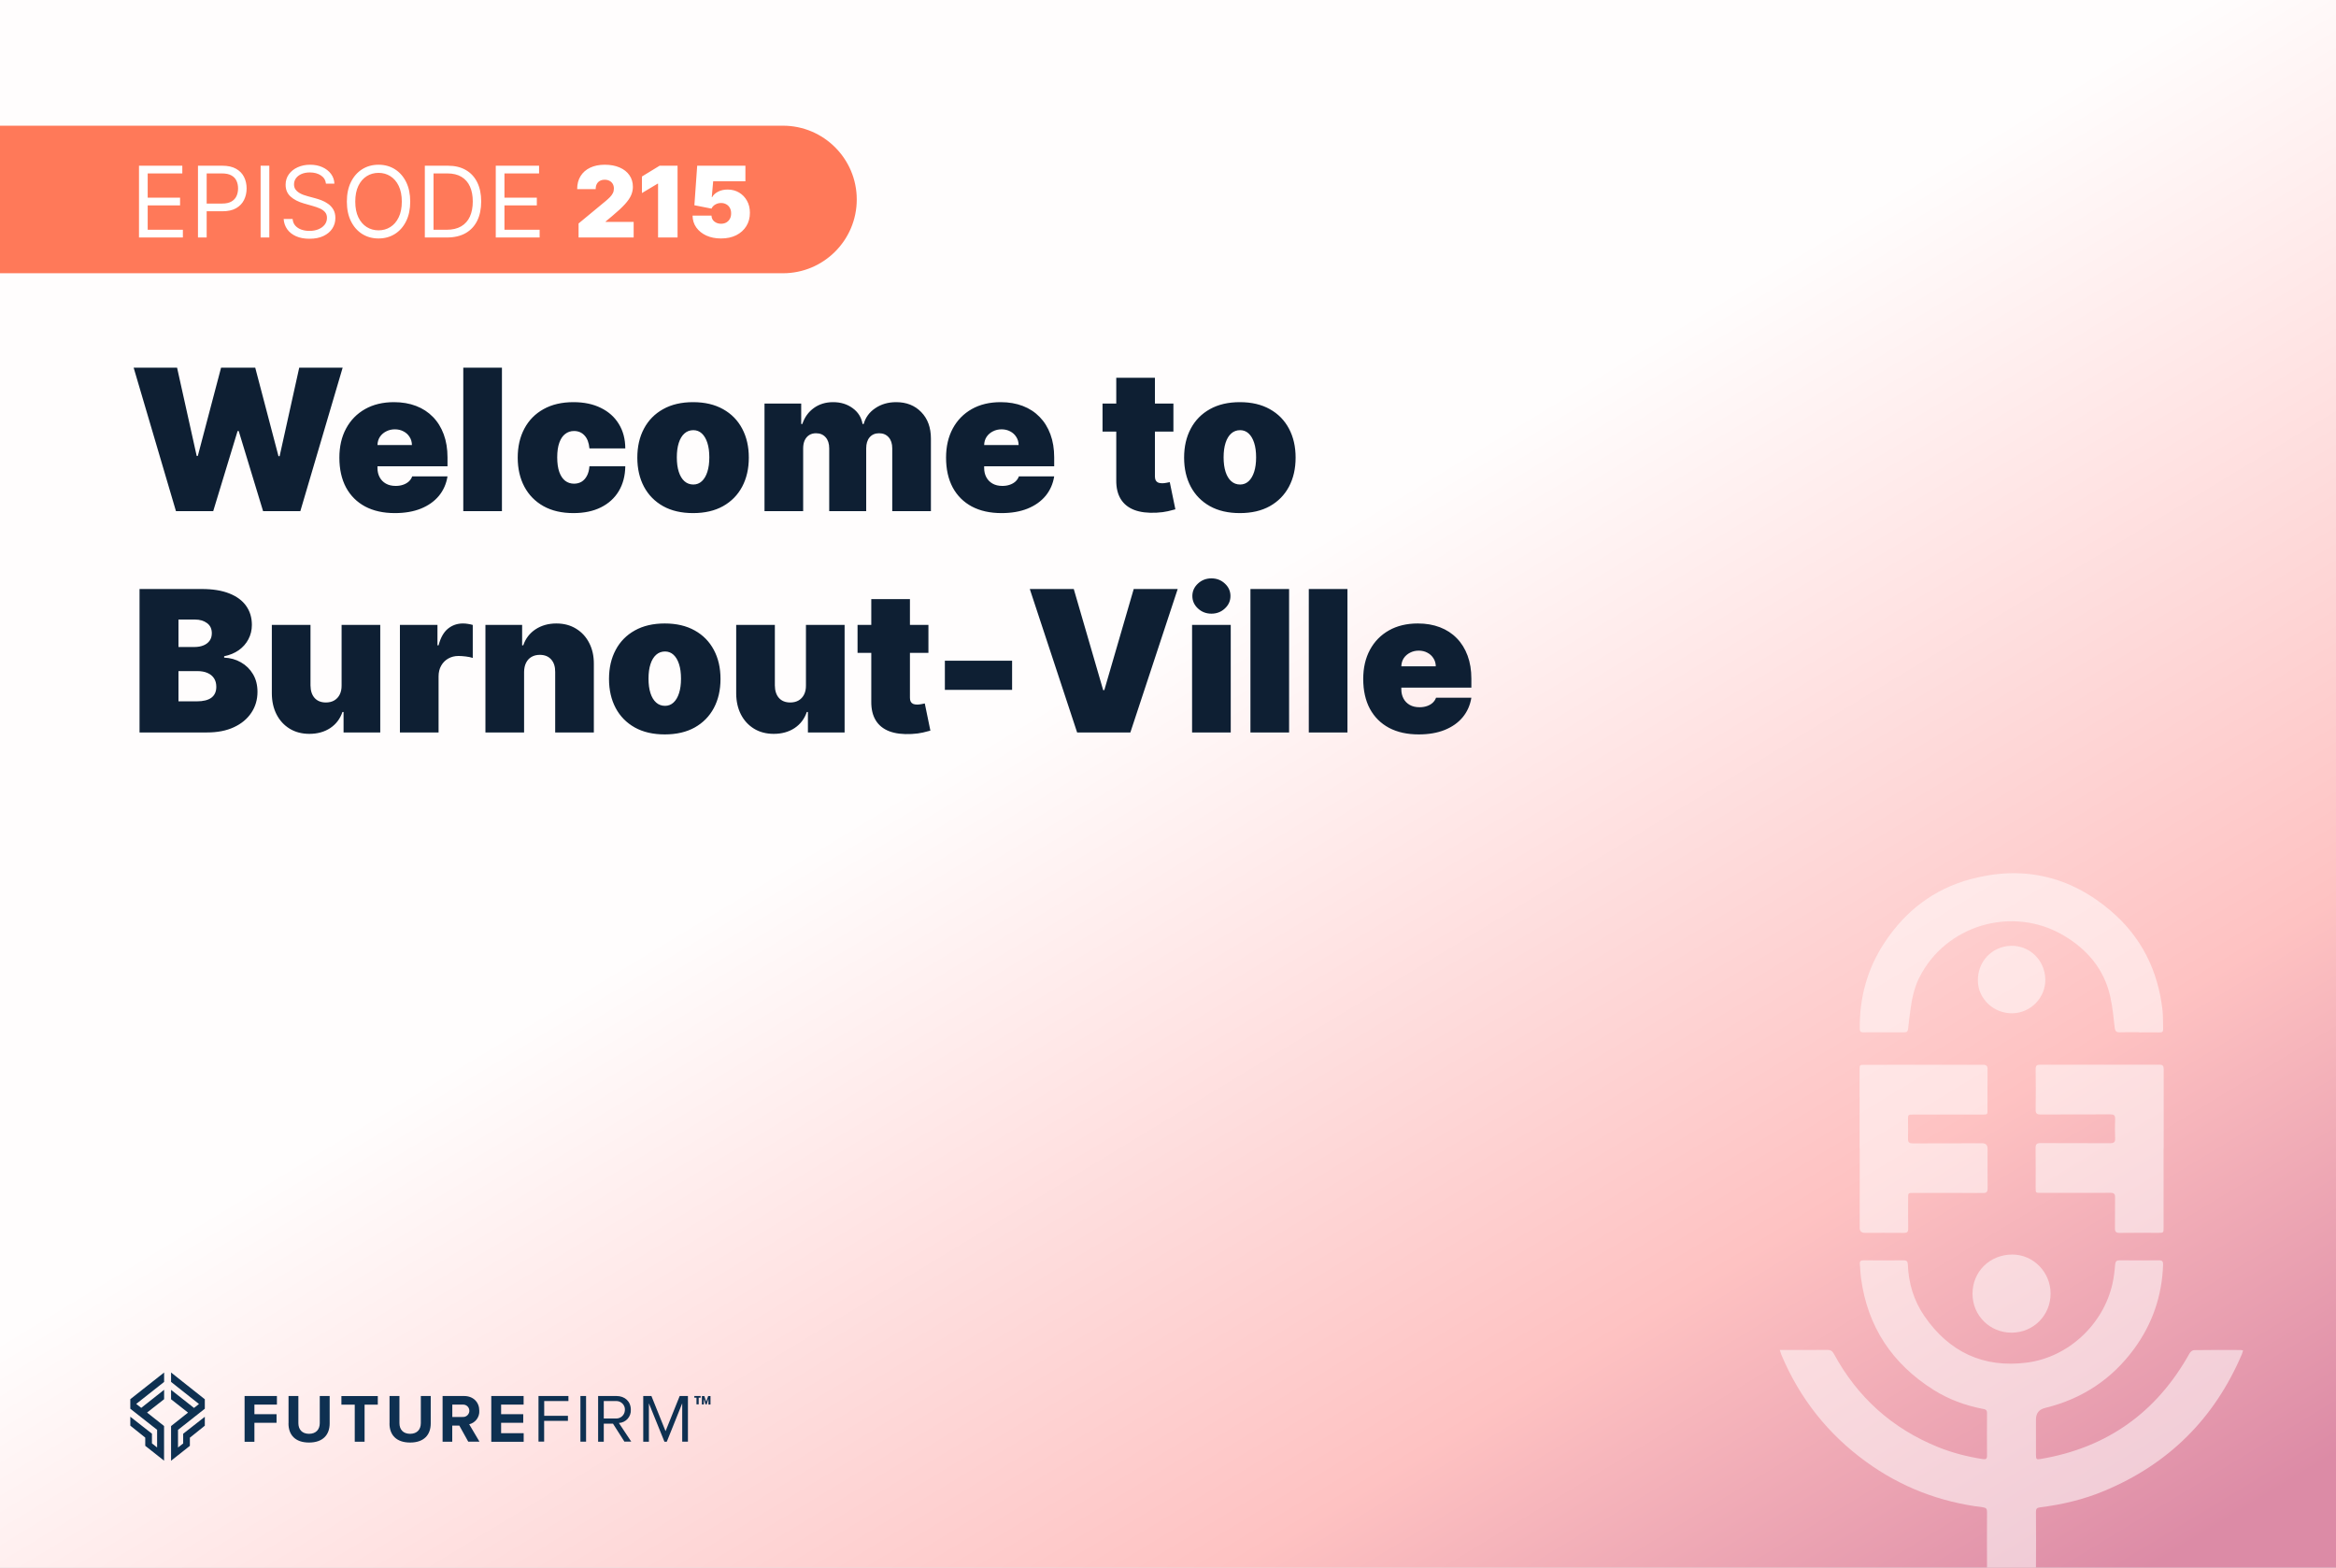
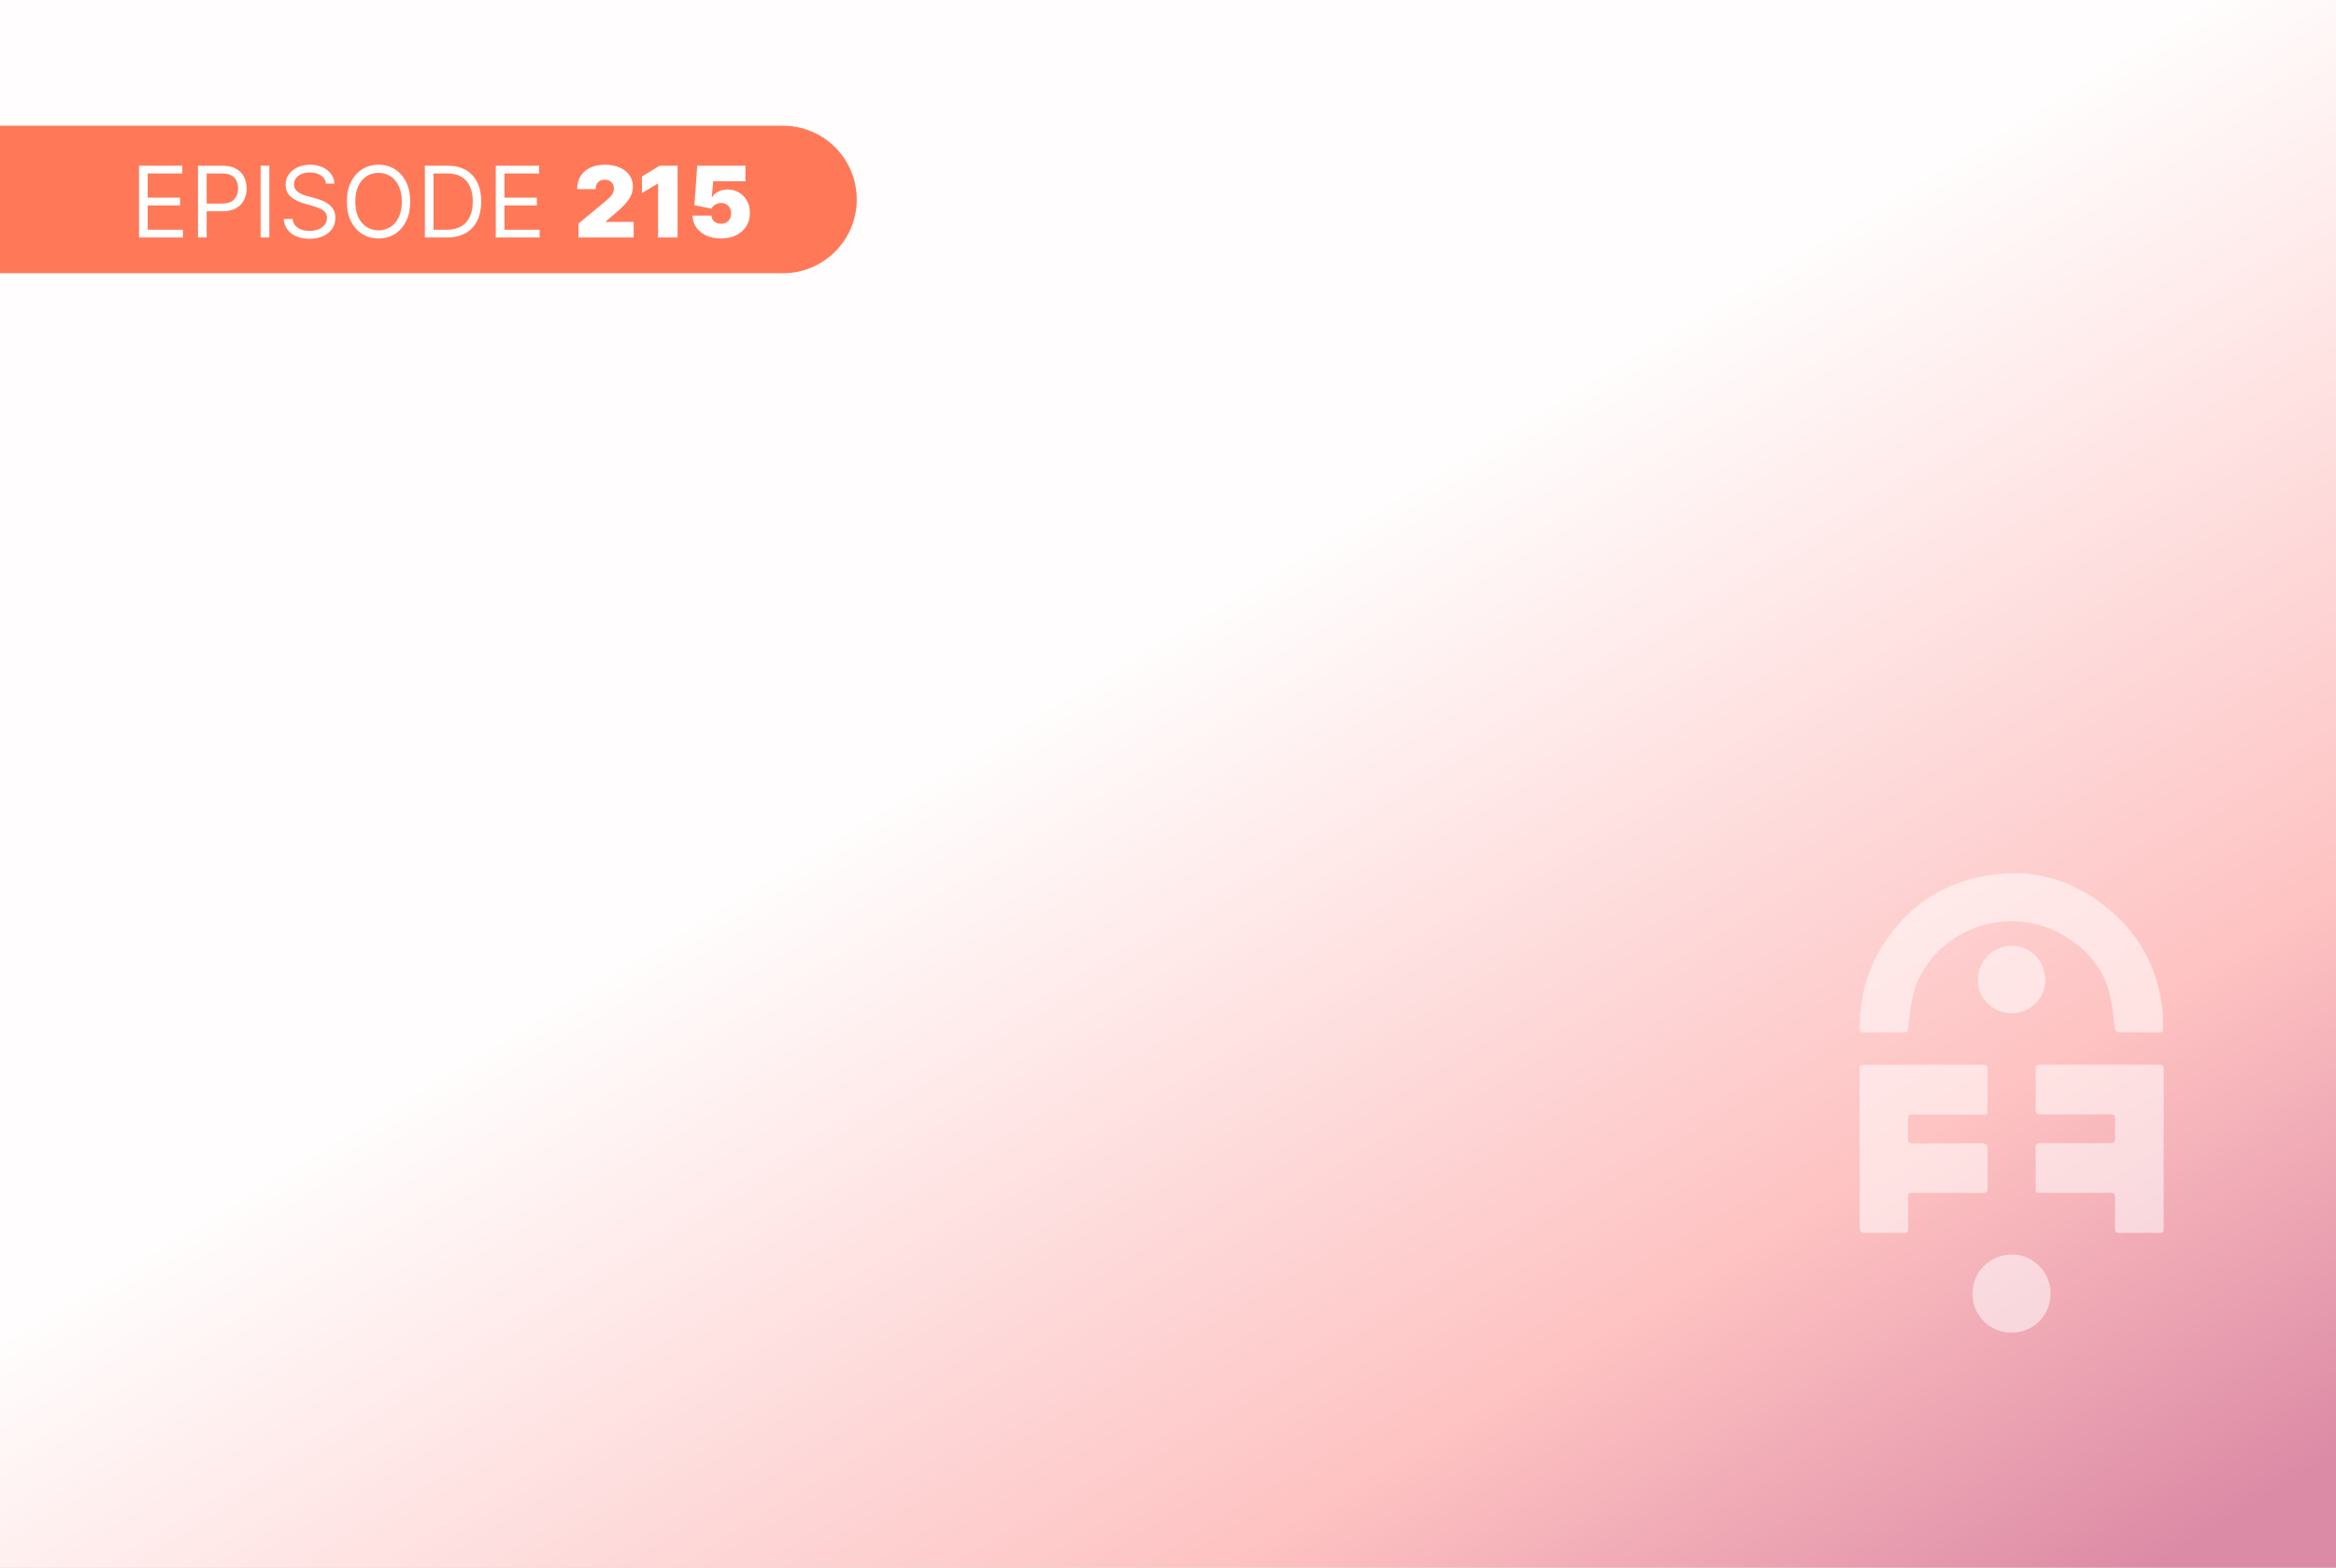
<svg xmlns="http://www.w3.org/2000/svg" width="380" height="255" viewBox="0 0 380 255" fill="none">
  <rect x="0" y="0" width="380" height="255" fill="#808080" stroke="none" />
  <g clip-path="url(#clip0_55_59)">
    <rect width="380" height="255" fill="white" />
    <rect x="-1.318" y="-0.273" width="382.505" height="255.74" fill="url(#paint0_linear_55_59)" />
    <path d="M-0.631 20.447H127.369C133.989 20.447 139.369 25.827 139.369 32.447C139.369 39.067 133.989 44.447 127.369 44.447H-0.631V20.447Z" fill="#FF7959" />
-     <path d="M39.787 234.518V227.078H45.047V228.478H41.387V230.038H44.987V231.438H41.387V234.528H39.787V234.508V234.518ZM46.937 231.538V227.078H48.537V231.488C48.537 232.528 49.147 233.228 50.277 233.228C51.407 233.228 52.017 232.518 52.017 231.488V227.078H53.627V231.538C53.627 233.378 52.537 234.648 50.267 234.648C47.997 234.648 46.927 233.378 46.927 231.538M57.707 234.518V228.488H55.537V227.088H61.457V228.488H59.307V234.518H57.707ZM63.367 231.538V227.078H64.977V231.488C64.977 232.528 65.587 233.228 66.717 233.228C67.847 233.228 68.457 232.518 68.457 231.488V227.078H70.067V231.538C70.067 233.378 68.987 234.648 66.717 234.648C64.447 234.648 63.357 233.388 63.357 231.538M76.177 234.518L74.717 231.888H73.567V234.518H71.997V227.078H75.467C77.017 227.078 77.967 228.098 77.967 229.478C78.027 230.518 77.327 231.438 76.327 231.678L77.997 234.508H76.187L76.177 234.518ZM76.347 229.468C76.347 228.918 75.887 228.468 75.337 228.478C75.307 228.478 75.277 228.478 75.247 228.478H73.577V230.488H75.247C75.797 230.538 76.287 230.128 76.347 229.578C76.347 229.538 76.347 229.508 76.347 229.468ZM79.917 234.518V227.078H85.177V228.478H81.517V230.038H85.117V231.438H81.517V233.128H85.187V234.528H79.927V234.508L79.917 234.518ZM87.597 234.518V227.078H92.467V227.898H88.527V230.298H92.387V231.118H88.517V234.498H87.597V234.518ZM94.417 227.078H95.337V234.508H94.417V227.078ZM101.587 234.518L99.717 231.578H98.217V234.518H97.297V227.078H100.277C101.637 227.078 102.617 227.948 102.617 229.318C102.677 230.448 101.807 231.408 100.677 231.468L102.687 234.498H101.607V234.518H101.587ZM101.657 229.318C101.677 228.548 101.067 227.918 100.297 227.898C100.247 227.898 100.207 227.898 100.157 227.898H98.217V230.738H100.157C100.927 230.788 101.597 230.208 101.647 229.428C101.647 229.388 101.647 229.338 101.647 229.298L101.657 229.318ZM110.977 234.518V228.268L108.467 234.518H108.087L105.557 228.268V234.518H104.637V227.078H105.967L108.267 232.798L110.567 227.078H111.907V234.508H110.977V234.518Z" fill="#0E3051" />
-     <path d="M23.927 229.768L26.697 227.598V226.068L22.977 229.008L22.157 228.368L26.697 224.788V223.258L21.197 227.598V229.148L25.557 232.578V235.448L24.717 234.788V233.208L21.197 230.448V231.898L23.627 233.848V235.178L26.687 237.598V231.958L23.917 229.768H23.927ZM27.827 223.258V224.788L32.367 228.378L31.557 229.018L27.827 226.078V227.608L30.587 229.778L27.827 231.968V237.608L30.887 235.188V233.858L33.317 231.908V230.458L29.797 233.218V234.798L28.957 235.458V232.588L33.317 229.148V227.608L27.827 223.258Z" fill="#0E3051" />
-     <path d="M115.237 227.558L114.957 228.448H114.777L114.497 227.558V228.458H114.177V227.088H114.577L114.877 228.018L115.197 227.088H115.577V228.468H115.247V227.568L115.237 227.558ZM113.987 227.348H113.657V228.438H113.297V227.348H112.947V227.078H113.977V227.348H113.987Z" fill="#0E3051" />
    <g style="mix-blend-mode:overlay" opacity="0.53">
-       <path d="M364.882 219.666C364.812 219.906 364.762 220.116 364.672 220.316C360.212 230.756 352.752 238.166 342.272 242.526C338.922 243.926 335.412 244.746 331.822 245.196C331.332 245.256 331.192 245.446 331.192 245.906C331.212 248.986 331.212 252.076 331.192 255.166H323.232C323.212 252.096 323.222 249.026 323.232 245.956C323.242 245.426 323.072 245.246 322.542 245.176C315.592 244.336 309.252 241.906 303.572 237.786C297.352 233.276 292.752 227.456 289.772 220.356C289.692 220.156 289.632 219.936 289.512 219.586H290.622C292.822 219.586 295.022 219.606 297.222 219.576C297.772 219.566 298.062 219.746 298.332 220.236C302.162 227.306 307.812 232.366 315.262 235.386C317.622 236.336 320.062 236.956 322.572 237.346C323.032 237.416 323.232 237.296 323.232 236.816C323.222 234.486 323.212 232.166 323.232 229.846C323.242 229.216 322.802 229.226 322.412 229.146C319.622 228.596 316.982 227.616 314.572 226.106C307.822 221.856 303.782 215.826 302.732 207.876C302.632 207.136 302.622 206.386 302.542 205.646C302.482 205.136 302.712 205.006 303.182 205.006C305.342 205.026 307.492 205.026 309.652 205.006C310.152 205.006 310.332 205.166 310.352 205.676C310.462 208.716 311.312 211.546 313.022 214.046C317.042 219.916 322.632 222.556 329.712 221.646C336.452 220.776 342.142 215.446 343.632 208.836C343.862 207.806 343.992 206.746 344.072 205.696C344.122 205.156 344.312 204.996 344.832 205.006C346.952 205.026 349.062 205.026 351.182 205.006C351.742 204.996 351.892 205.196 351.872 205.726C351.702 210.786 350.132 215.366 347.132 219.446C343.502 224.376 338.682 227.546 332.732 229.006C332.712 229.016 332.692 229.016 332.672 229.026C331.685 229.26 331.192 229.89 331.192 230.916V236.636C331.202 237.386 331.252 237.436 331.982 237.316C342.812 235.486 350.842 229.716 356.182 220.136C356.312 219.896 356.662 219.616 356.902 219.616C359.432 219.576 361.962 219.586 364.492 219.596C364.592 219.596 364.692 219.626 364.872 219.666H364.882Z" fill="white" />
      <path d="M347.971 167.906C346.931 167.906 345.901 167.876 344.861 167.916C344.291 167.936 344.071 167.746 344.001 167.166C343.811 165.476 343.651 163.776 343.281 162.126C342.291 157.666 339.551 154.446 335.711 152.176C327.361 147.236 316.451 150.476 312.181 159.086C311.381 160.706 311.021 162.446 310.781 164.226C310.641 165.256 310.501 166.276 310.401 167.316C310.361 167.746 310.211 167.936 309.751 167.926C307.531 167.906 305.311 167.916 303.091 167.926C302.651 167.926 302.531 167.756 302.531 167.336C302.471 162.236 303.771 157.536 306.591 153.276C309.971 148.166 314.591 144.626 320.491 143.026C329.001 140.716 336.741 142.466 343.441 148.226C348.361 152.446 351.061 157.906 351.781 164.346C351.891 165.356 351.841 166.376 351.881 167.396C351.901 167.806 351.721 167.946 351.321 167.936C350.201 167.916 349.081 167.936 347.961 167.936L347.971 167.906Z" fill="white" />
      <path d="M351.951 186.866C351.951 191.136 351.951 195.406 351.951 199.686C351.951 200.536 351.951 200.536 351.091 200.536C349.001 200.536 346.901 200.516 344.811 200.546C344.191 200.556 344.031 200.336 344.041 199.756C344.071 198.096 344.031 196.436 344.061 194.776C344.071 194.206 343.881 194.026 343.311 194.026C339.541 194.046 335.761 194.036 331.991 194.036C331.141 194.036 331.141 194.036 331.141 193.166C331.141 191.026 331.161 188.896 331.131 186.756C331.131 186.136 331.301 185.936 331.941 185.936C335.711 185.966 339.491 185.936 343.261 185.956C343.881 185.956 344.101 185.776 344.071 185.146C344.021 184.116 344.031 183.076 344.071 182.036C344.101 181.416 343.861 181.266 343.281 181.266C339.511 181.286 335.731 181.266 331.961 181.286C331.341 181.286 331.131 181.126 331.141 180.486C331.181 178.286 331.171 176.086 331.141 173.896C331.141 173.346 331.321 173.186 331.861 173.186C338.331 173.196 344.801 173.196 351.271 173.186C351.841 173.186 351.971 173.396 351.971 173.916C351.961 178.226 351.971 182.546 351.971 186.856L351.951 186.866Z" fill="white" />
      <path d="M302.502 186.846C302.502 182.576 302.502 178.306 302.502 174.026C302.502 173.206 302.502 173.206 303.332 173.206C309.742 173.206 316.142 173.206 322.552 173.196C323.162 173.196 323.332 173.396 323.322 173.986C323.292 176.146 323.312 178.296 323.312 180.456C323.312 181.296 323.312 181.296 322.492 181.296C318.742 181.296 314.992 181.296 311.232 181.296C310.382 181.296 310.382 181.296 310.382 182.166C310.382 183.186 310.412 184.196 310.382 185.216C310.362 185.826 310.592 185.986 311.182 185.986C314.932 185.966 318.692 185.966 322.442 185.966C323.029 185.966 323.322 186.266 323.322 186.866C323.322 189.006 323.302 191.136 323.332 193.276C323.332 193.876 323.162 194.066 322.562 194.056C318.792 194.036 315.012 194.046 311.242 194.046C310.402 194.046 310.402 194.046 310.402 194.866C310.402 196.526 310.382 198.186 310.412 199.846C310.422 200.406 310.232 200.556 309.692 200.546C307.582 200.516 305.462 200.546 303.352 200.536C302.799 200.536 302.522 200.266 302.522 199.726C302.522 195.436 302.522 191.146 302.522 186.846H302.502Z" fill="white" />
      <path d="M333.571 210.416C333.571 213.966 330.781 216.766 327.231 216.776C323.671 216.776 320.871 213.986 320.871 210.436C320.871 206.846 323.681 204.076 327.341 204.066C330.761 204.066 333.571 206.926 333.571 210.416Z" fill="white" />
      <path d="M332.712 159.296C332.782 162.246 330.372 164.756 327.402 164.826C324.362 164.896 321.802 162.526 321.742 159.576C321.672 156.426 324.022 153.926 327.122 153.846C330.172 153.776 332.642 156.176 332.712 159.286V159.296Z" fill="white" />
    </g>
    <path d="M22.611 38.63V26.956H29.657V28.21H24.025V32.154H29.292V33.409H24.025V37.376H29.748V38.63H22.611ZM32.205 38.63V26.956H36.15C37.066 26.956 37.815 27.121 38.396 27.451C38.981 27.778 39.415 28.221 39.696 28.78C39.977 29.338 40.118 29.962 40.118 30.649C40.118 31.337 39.977 31.962 39.696 32.525C39.418 33.087 38.989 33.536 38.407 33.87C37.826 34.201 37.081 34.366 36.173 34.366H33.345V33.112H36.127C36.754 33.112 37.258 33.004 37.638 32.787C38.018 32.571 38.293 32.278 38.465 31.909C38.639 31.537 38.727 31.117 38.727 30.649C38.727 30.182 38.639 29.764 38.465 29.395C38.293 29.027 38.016 28.738 37.632 28.529C37.248 28.316 36.739 28.21 36.104 28.21H33.619V38.63H32.205ZM43.809 26.956V38.63H42.395V26.956H43.809ZM53.028 29.874C52.96 29.297 52.682 28.848 52.196 28.529C51.709 28.21 51.113 28.05 50.406 28.05C49.889 28.05 49.437 28.134 49.049 28.301C48.665 28.468 48.365 28.698 48.148 28.991C47.936 29.283 47.829 29.616 47.829 29.988C47.829 30.3 47.903 30.568 48.051 30.792C48.203 31.012 48.397 31.197 48.633 31.345C48.869 31.489 49.116 31.609 49.374 31.704C49.633 31.795 49.87 31.869 50.087 31.926L51.272 32.246C51.576 32.325 51.915 32.436 52.287 32.576C52.663 32.717 53.022 32.909 53.364 33.152C53.71 33.392 53.995 33.699 54.22 34.076C54.444 34.452 54.556 34.914 54.556 35.461C54.556 36.092 54.391 36.662 54.06 37.171C53.733 37.68 53.254 38.085 52.623 38.385C51.996 38.685 51.234 38.836 50.337 38.836C49.501 38.836 48.777 38.701 48.166 38.431C47.557 38.161 47.079 37.785 46.729 37.302C46.383 36.819 46.187 36.259 46.142 35.62H47.601C47.639 36.061 47.787 36.426 48.046 36.715C48.308 37 48.639 37.213 49.038 37.353C49.441 37.49 49.874 37.559 50.337 37.559C50.877 37.559 51.362 37.471 51.791 37.296C52.221 37.118 52.561 36.871 52.812 36.555C53.062 36.236 53.188 35.864 53.188 35.438C53.188 35.05 53.079 34.735 52.863 34.492C52.646 34.248 52.361 34.051 52.008 33.899C51.654 33.747 51.272 33.614 50.862 33.5L49.425 33.089C48.513 32.827 47.791 32.453 47.259 31.966C46.727 31.48 46.461 30.843 46.461 30.057C46.461 29.403 46.638 28.833 46.991 28.346C47.348 27.856 47.827 27.476 48.428 27.206C49.032 26.933 49.707 26.796 50.451 26.796C51.204 26.796 51.873 26.931 52.458 27.201C53.043 27.467 53.507 27.831 53.849 28.295C54.195 28.759 54.377 29.285 54.396 29.874H53.028ZM66.731 32.793C66.731 34.024 66.509 35.088 66.064 35.985C65.619 36.882 65.009 37.574 64.234 38.06C63.459 38.547 62.573 38.79 61.578 38.79C60.582 38.79 59.696 38.547 58.921 38.06C58.146 37.574 57.536 36.882 57.091 35.985C56.647 35.088 56.424 34.024 56.424 32.793C56.424 31.562 56.647 30.497 57.091 29.601C57.536 28.704 58.146 28.012 58.921 27.526C59.696 27.039 60.582 26.796 61.578 26.796C62.573 26.796 63.459 27.039 64.234 27.526C65.009 28.012 65.619 28.704 66.064 29.601C66.509 30.497 66.731 31.562 66.731 32.793ZM65.363 32.793C65.363 31.782 65.194 30.929 64.856 30.233C64.521 29.538 64.067 29.012 63.493 28.654C62.923 28.297 62.285 28.118 61.578 28.118C60.871 28.118 60.23 28.297 59.657 28.654C59.087 29.012 58.632 29.538 58.294 30.233C57.96 30.929 57.792 31.782 57.792 32.793C57.792 33.804 57.96 34.657 58.294 35.352C58.632 36.048 59.087 36.574 59.657 36.932C60.23 37.289 60.871 37.467 61.578 37.467C62.285 37.467 62.923 37.289 63.493 36.932C64.067 36.574 64.521 36.048 64.856 35.352C65.194 34.657 65.363 33.804 65.363 32.793ZM72.711 38.63H69.108V26.956H72.871C74.003 26.956 74.972 27.189 75.778 27.657C76.584 28.12 77.201 28.787 77.631 29.658C78.06 30.524 78.275 31.562 78.275 32.77C78.275 33.986 78.058 35.033 77.625 35.911C77.192 36.785 76.561 37.458 75.732 37.929C74.904 38.397 73.897 38.63 72.711 38.63ZM70.522 37.376H72.62C73.585 37.376 74.385 37.19 75.02 36.818C75.654 36.445 76.127 35.915 76.439 35.227C76.751 34.539 76.907 33.72 76.907 32.77C76.907 31.828 76.753 31.016 76.445 30.336C76.137 29.652 75.677 29.127 75.065 28.763C74.453 28.394 73.692 28.21 72.779 28.21H70.522V37.376ZM80.646 38.63V26.956H87.692V28.21H82.06V32.154H87.327V33.409H82.06V37.376H87.783V38.63H80.646ZM94.117 38.63V36.35L98.472 32.747C98.761 32.508 99.008 32.284 99.213 32.075C99.422 31.862 99.582 31.643 99.692 31.419C99.806 31.195 99.863 30.946 99.863 30.672C99.863 30.372 99.798 30.116 99.669 29.903C99.544 29.69 99.369 29.526 99.145 29.413C98.921 29.295 98.662 29.236 98.37 29.236C98.077 29.236 97.818 29.295 97.594 29.413C97.374 29.53 97.203 29.703 97.081 29.931C96.96 30.159 96.899 30.437 96.899 30.764H93.889C93.889 29.943 94.073 29.236 94.442 28.643C94.81 28.05 95.331 27.594 96.004 27.275C96.676 26.956 97.465 26.796 98.37 26.796C99.304 26.796 100.114 26.946 100.798 27.246C101.486 27.543 102.016 27.961 102.388 28.5C102.765 29.04 102.953 29.673 102.953 30.399C102.953 30.847 102.86 31.294 102.673 31.738C102.487 32.179 102.153 32.667 101.67 33.203C101.187 33.739 100.501 34.378 99.612 35.119L98.518 36.031V36.099H103.078V38.63H94.117ZM110.218 26.956V38.63H107.049V29.874H106.98L104.426 31.402V28.711L107.299 26.956H110.218ZM117.29 38.79C116.393 38.79 115.597 38.632 114.901 38.317C114.21 37.998 113.664 37.559 113.265 37C112.87 36.441 112.669 35.799 112.661 35.073H115.739C115.751 35.476 115.906 35.797 116.207 36.037C116.511 36.276 116.872 36.396 117.29 36.396C117.613 36.396 117.898 36.327 118.145 36.191C118.392 36.05 118.586 35.852 118.726 35.598C118.867 35.343 118.935 35.047 118.932 34.708C118.935 34.366 118.867 34.07 118.726 33.819C118.586 33.564 118.392 33.369 118.145 33.232C117.898 33.091 117.613 33.021 117.29 33.021C116.955 33.021 116.646 33.103 116.361 33.266C116.079 33.426 115.872 33.648 115.739 33.933L112.957 33.386L113.413 26.956H121.257V29.487H116.013L115.785 32.063H115.853C116.036 31.71 116.351 31.417 116.8 31.185C117.248 30.95 117.769 30.832 118.362 30.832C119.057 30.832 119.677 30.993 120.22 31.317C120.767 31.64 121.199 32.086 121.514 32.656C121.833 33.222 121.991 33.876 121.987 34.617C121.991 35.43 121.797 36.153 121.406 36.783C121.018 37.41 120.473 37.903 119.77 38.26C119.067 38.613 118.24 38.79 117.29 38.79Z" fill="white" />
-     <path d="M28.623 83.143L21.742 59.81H28.806L31.996 74.165H32.178L35.961 59.81H41.52L45.303 74.211H45.485L48.675 59.81H55.739L48.857 83.143H42.796L38.831 70.109H38.649L34.684 83.143H28.623ZM64.229 83.462C62.361 83.462 60.75 83.105 59.398 82.391C58.054 81.669 57.017 80.636 56.288 79.292C55.567 77.94 55.206 76.322 55.206 74.439C55.206 72.631 55.57 71.051 56.3 69.699C57.029 68.347 58.058 67.295 59.387 66.543C60.716 65.792 62.285 65.416 64.092 65.416C65.414 65.416 66.61 65.621 67.681 66.031C68.752 66.441 69.667 67.037 70.427 67.82C71.186 68.594 71.771 69.536 72.181 70.645C72.591 71.754 72.796 73.003 72.796 74.393V75.851H57.165V72.388H67.009C67.001 71.887 66.872 71.446 66.621 71.066C66.379 70.679 66.048 70.379 65.63 70.166C65.22 69.946 64.753 69.836 64.229 69.836C63.72 69.836 63.253 69.946 62.828 70.166C62.402 70.379 62.061 70.675 61.802 71.055C61.552 71.435 61.419 71.879 61.404 72.388V76.125C61.404 76.687 61.521 77.188 61.757 77.629C61.992 78.069 62.33 78.415 62.771 78.665C63.211 78.916 63.743 79.041 64.366 79.041C64.799 79.041 65.194 78.981 65.551 78.859C65.915 78.738 66.227 78.563 66.485 78.335C66.743 78.1 66.933 77.819 67.054 77.492H72.796C72.599 78.707 72.132 79.763 71.395 80.659C70.658 81.548 69.682 82.239 68.467 82.733C67.26 83.219 65.847 83.462 64.229 83.462ZM81.651 59.81V83.143H75.363V59.81H81.651ZM93.287 83.462C91.388 83.462 89.762 83.086 88.41 82.334C87.058 81.575 86.022 80.519 85.3 79.167C84.579 77.807 84.218 76.231 84.218 74.439C84.218 72.646 84.579 71.074 85.3 69.722C86.022 68.362 87.058 67.307 88.41 66.555C89.762 65.795 91.388 65.416 93.287 65.416C95.003 65.416 96.488 65.727 97.741 66.35C99.002 66.965 99.978 67.838 100.669 68.97C101.36 70.094 101.71 71.416 101.717 72.935H95.884C95.8 72.016 95.535 71.317 95.087 70.839C94.646 70.353 94.076 70.109 93.378 70.109C92.831 70.109 92.352 70.269 91.942 70.588C91.532 70.899 91.213 71.374 90.985 72.012C90.757 72.642 90.643 73.436 90.643 74.393C90.643 75.35 90.757 76.148 90.985 76.786C91.213 77.416 91.532 77.891 91.942 78.21C92.352 78.521 92.831 78.677 93.378 78.677C93.841 78.677 94.251 78.57 94.608 78.358C94.965 78.138 95.254 77.819 95.474 77.401C95.702 76.975 95.838 76.459 95.884 75.851H101.717C101.694 77.393 101.341 78.738 100.658 79.885C99.974 81.024 99.006 81.905 97.752 82.528C96.507 83.15 95.018 83.462 93.287 83.462ZM112.743 83.462C110.844 83.462 109.218 83.086 107.867 82.334C106.515 81.575 105.478 80.519 104.756 79.167C104.035 77.807 103.674 76.231 103.674 74.439C103.674 72.646 104.035 71.074 104.756 69.722C105.478 68.362 106.515 67.307 107.867 66.555C109.218 65.795 110.844 65.416 112.743 65.416C114.641 65.416 116.267 65.795 117.619 66.555C118.971 67.307 120.008 68.362 120.729 69.722C121.451 71.074 121.811 72.646 121.811 74.439C121.811 76.231 121.451 77.807 120.729 79.167C120.008 80.519 118.971 81.575 117.619 82.334C116.267 83.086 114.641 83.462 112.743 83.462ZM112.788 78.814C113.32 78.814 113.779 78.635 114.167 78.278C114.554 77.921 114.854 77.412 115.067 76.751C115.279 76.091 115.386 75.305 115.386 74.393C115.386 73.474 115.279 72.688 115.067 72.035C114.854 71.374 114.554 70.865 114.167 70.508C113.779 70.151 113.32 69.973 112.788 69.973C112.226 69.973 111.744 70.151 111.341 70.508C110.939 70.865 110.631 71.374 110.419 72.035C110.206 72.688 110.1 73.474 110.1 74.393C110.1 75.305 110.206 76.091 110.419 76.751C110.631 77.412 110.939 77.921 111.341 78.278C111.744 78.635 112.226 78.814 112.788 78.814ZM124.363 83.143V65.643H130.333V68.97H130.516C130.88 67.876 131.503 67.011 132.384 66.373C133.265 65.735 134.313 65.416 135.528 65.416C136.759 65.416 137.818 65.742 138.707 66.395C139.596 67.041 140.131 67.899 140.313 68.97H140.496C140.792 67.899 141.422 67.041 142.387 66.395C143.352 65.742 144.483 65.416 145.782 65.416C147.461 65.416 148.82 65.955 149.861 67.033C150.909 68.112 151.433 69.547 151.433 71.34V83.143H145.144V72.935C145.144 72.168 144.95 71.568 144.563 71.135C144.176 70.694 143.655 70.474 143.002 70.474C142.357 70.474 141.844 70.694 141.464 71.135C141.092 71.568 140.906 72.168 140.906 72.935V83.143H134.89V72.935C134.89 72.168 134.697 71.568 134.309 71.135C133.922 70.694 133.402 70.474 132.749 70.474C132.316 70.474 131.943 70.573 131.632 70.77C131.321 70.968 131.078 71.252 130.903 71.625C130.736 71.989 130.652 72.426 130.652 72.935V83.143H124.363ZM162.92 83.462C161.051 83.462 159.441 83.105 158.089 82.391C156.745 81.669 155.708 80.636 154.979 79.292C154.257 77.94 153.897 76.322 153.897 74.439C153.897 72.631 154.261 71.051 154.99 69.699C155.719 68.347 156.749 67.295 158.078 66.543C159.407 65.792 160.975 65.416 162.783 65.416C164.105 65.416 165.301 65.621 166.372 66.031C167.443 66.441 168.358 67.037 169.117 67.82C169.877 68.594 170.462 69.536 170.872 70.645C171.282 71.754 171.487 73.003 171.487 74.393V75.851H155.856V72.388H165.7C165.692 71.887 165.563 71.446 165.312 71.066C165.069 70.679 164.739 70.379 164.321 70.166C163.911 69.946 163.444 69.836 162.92 69.836C162.411 69.836 161.944 69.946 161.518 70.166C161.093 70.379 160.751 70.675 160.493 71.055C160.242 71.435 160.109 71.879 160.094 72.388V76.125C160.094 76.687 160.212 77.188 160.447 77.629C160.683 78.069 161.021 78.415 161.461 78.665C161.902 78.916 162.434 79.041 163.056 79.041C163.489 79.041 163.884 78.981 164.241 78.859C164.606 78.738 164.917 78.563 165.175 78.335C165.434 78.1 165.624 77.819 165.745 77.492H171.487C171.29 78.707 170.823 79.763 170.086 80.659C169.349 81.548 168.373 82.239 167.158 82.733C165.95 83.219 164.537 83.462 162.92 83.462ZM190.881 65.643V70.201H179.351V65.643H190.881ZM181.584 61.451H187.873V77.515C187.873 77.758 187.915 77.963 187.998 78.13C188.082 78.29 188.211 78.411 188.386 78.495C188.56 78.57 188.784 78.609 189.058 78.609C189.248 78.609 189.468 78.586 189.719 78.54C189.977 78.495 190.167 78.457 190.288 78.426L191.2 82.847C190.919 82.93 190.516 83.033 189.992 83.154C189.476 83.276 188.86 83.356 188.146 83.394C186.703 83.469 185.492 83.321 184.512 82.949C183.532 82.569 182.795 81.973 182.302 81.16C181.808 80.348 181.569 79.33 181.584 78.107V61.451ZM201.69 83.462C199.791 83.462 198.165 83.086 196.813 82.334C195.462 81.575 194.425 80.519 193.703 79.167C192.982 77.807 192.621 76.231 192.621 74.439C192.621 72.646 192.982 71.074 193.703 69.722C194.425 68.362 195.462 67.307 196.813 66.555C198.165 65.795 199.791 65.416 201.69 65.416C203.588 65.416 205.214 65.795 206.566 66.555C207.918 67.307 208.954 68.362 209.676 69.722C210.398 71.074 210.758 72.646 210.758 74.439C210.758 76.231 210.398 77.807 209.676 79.167C208.954 80.519 207.918 81.575 206.566 82.334C205.214 83.086 203.588 83.462 201.69 83.462ZM201.735 78.814C202.267 78.814 202.726 78.635 203.114 78.278C203.501 77.921 203.801 77.412 204.014 76.751C204.226 76.091 204.333 75.305 204.333 74.393C204.333 73.474 204.226 72.688 204.014 72.035C203.801 71.374 203.501 70.865 203.114 70.508C202.726 70.151 202.267 69.973 201.735 69.973C201.173 69.973 200.691 70.151 200.288 70.508C199.886 70.865 199.578 71.374 199.365 72.035C199.153 72.688 199.046 73.474 199.046 74.393C199.046 75.305 199.153 76.091 199.365 76.751C199.578 77.412 199.886 77.921 200.288 78.278C200.691 78.635 201.173 78.814 201.735 78.814ZM22.699 119.143V95.81H32.816C34.593 95.81 36.086 96.049 37.293 96.528C38.509 97.007 39.424 97.683 40.039 98.556C40.662 99.429 40.973 100.459 40.973 101.643C40.973 102.502 40.783 103.284 40.404 103.99C40.032 104.697 39.507 105.289 38.831 105.768C38.156 106.239 37.366 106.565 36.462 106.747V106.975C37.464 107.013 38.376 107.268 39.196 107.739C40.016 108.202 40.669 108.844 41.156 109.664C41.642 110.477 41.885 111.434 41.885 112.535C41.885 113.811 41.551 114.947 40.882 115.941C40.221 116.936 39.28 117.719 38.057 118.288C36.834 118.858 35.376 119.143 33.682 119.143H22.699ZM29.034 114.084H31.996C33.059 114.084 33.857 113.887 34.388 113.492C34.92 113.089 35.186 112.497 35.186 111.715C35.186 111.168 35.06 110.705 34.81 110.325C34.559 109.945 34.202 109.656 33.739 109.459C33.283 109.261 32.733 109.163 32.087 109.163H29.034V114.084ZM29.034 105.244H31.631C32.186 105.244 32.675 105.156 33.101 104.982C33.526 104.807 33.857 104.556 34.092 104.23C34.335 103.895 34.457 103.489 34.457 103.011C34.457 102.289 34.198 101.738 33.682 101.359C33.165 100.971 32.512 100.778 31.722 100.778H29.034V105.244ZM55.568 111.487V101.643H61.856V119.143H55.887V115.816H55.704C55.325 116.933 54.66 117.806 53.711 118.437C52.761 119.059 51.633 119.371 50.327 119.371C49.104 119.371 48.033 119.09 47.114 118.528C46.203 117.966 45.492 117.191 44.984 116.204C44.482 115.216 44.228 114.084 44.22 112.808V101.643H50.509V111.487C50.517 112.353 50.737 113.033 51.17 113.526C51.611 114.02 52.226 114.267 53.016 114.267C53.54 114.267 53.992 114.157 54.371 113.936C54.759 113.708 55.055 113.389 55.26 112.979C55.473 112.562 55.575 112.064 55.568 111.487ZM65.055 119.143V101.643H71.162V104.97H71.344C71.663 103.74 72.168 102.84 72.859 102.27C73.558 101.7 74.374 101.416 75.309 101.416C75.582 101.416 75.852 101.438 76.118 101.484C76.391 101.522 76.653 101.579 76.904 101.655V107.021C76.592 106.915 76.209 106.835 75.753 106.782C75.297 106.728 74.906 106.702 74.579 106.702C73.964 106.702 73.41 106.842 72.916 107.123C72.43 107.397 72.046 107.784 71.765 108.285C71.484 108.779 71.344 109.36 71.344 110.029V119.143H65.055ZM85.254 109.299V119.143H78.966V101.643H84.936V104.97H85.118C85.498 103.861 86.166 102.992 87.123 102.361C88.088 101.731 89.212 101.416 90.495 101.416C91.733 101.416 92.808 101.7 93.719 102.27C94.638 102.832 95.349 103.607 95.85 104.594C96.359 105.582 96.609 106.709 96.602 107.978V119.143H90.313V109.299C90.321 108.434 90.1 107.754 89.652 107.26C89.212 106.766 88.596 106.52 87.806 106.52C87.29 106.52 86.838 106.634 86.451 106.861C86.071 107.082 85.779 107.401 85.573 107.818C85.368 108.229 85.262 108.722 85.254 109.299ZM108.137 119.462C106.238 119.462 104.613 119.086 103.261 118.334C101.909 117.574 100.872 116.519 100.151 115.167C99.429 113.807 99.068 112.231 99.068 110.439C99.068 108.646 99.429 107.074 100.151 105.722C100.872 104.363 101.909 103.307 103.261 102.555C104.613 101.795 106.238 101.416 108.137 101.416C110.036 101.416 111.661 101.795 113.013 102.555C114.365 103.307 115.402 104.363 116.124 105.722C116.845 107.074 117.206 108.646 117.206 110.439C117.206 112.231 116.845 113.807 116.124 115.167C115.402 116.519 114.365 117.574 113.013 118.334C111.661 119.086 110.036 119.462 108.137 119.462ZM108.183 114.814C108.714 114.814 109.174 114.635 109.561 114.278C109.949 113.921 110.249 113.412 110.461 112.751C110.674 112.091 110.78 111.305 110.78 110.393C110.78 109.474 110.674 108.688 110.461 108.035C110.249 107.374 109.949 106.865 109.561 106.508C109.174 106.151 108.714 105.973 108.183 105.973C107.621 105.973 107.138 106.151 106.736 106.508C106.333 106.865 106.026 107.374 105.813 108.035C105.6 108.688 105.494 109.474 105.494 110.393C105.494 111.305 105.6 112.091 105.813 112.751C106.026 113.412 106.333 113.921 106.736 114.278C107.138 114.635 107.621 114.814 108.183 114.814ZM131.105 111.487V101.643H137.394V119.143H131.424V115.816H131.242C130.862 116.933 130.197 117.806 129.248 118.437C128.299 119.059 127.171 119.371 125.864 119.371C124.642 119.371 123.571 119.09 122.652 118.528C121.74 117.966 121.03 117.191 120.521 116.204C120.02 115.216 119.765 114.084 119.758 112.808V101.643H126.047V111.487C126.054 112.353 126.275 113.033 126.707 113.526C127.148 114.02 127.763 114.267 128.553 114.267C129.077 114.267 129.529 114.157 129.909 113.936C130.296 113.708 130.592 113.389 130.798 112.979C131.01 112.562 131.113 112.064 131.105 111.487ZM151.028 101.643V106.201H139.499V101.643H151.028ZM141.732 97.451H148.021V113.515C148.021 113.758 148.062 113.963 148.146 114.13C148.23 114.29 148.359 114.411 148.533 114.495C148.708 114.571 148.932 114.609 149.206 114.609C149.395 114.609 149.616 114.586 149.866 114.54C150.125 114.495 150.314 114.457 150.436 114.426L151.347 118.847C151.066 118.93 150.664 119.033 150.14 119.154C149.623 119.276 149.008 119.356 148.294 119.394C146.851 119.469 145.64 119.321 144.66 118.949C143.68 118.569 142.943 117.973 142.45 117.161C141.956 116.348 141.717 115.33 141.732 114.107V97.451ZM164.64 107.477V112.216H153.703V107.477H164.64ZM174.671 95.81L179.456 112.262H179.639L184.424 95.81H191.578L183.877 119.143H175.218L167.517 95.81H174.671ZM193.917 119.143V101.643H200.206V119.143H193.917ZM197.061 99.821C196.211 99.821 195.481 99.54 194.874 98.978C194.266 98.415 193.962 97.74 193.962 96.95C193.962 96.16 194.266 95.484 194.874 94.922C195.481 94.36 196.211 94.079 197.061 94.079C197.92 94.079 198.649 94.36 199.249 94.922C199.856 95.484 200.16 96.16 200.16 96.95C200.16 97.74 199.856 98.415 199.249 98.978C198.649 99.54 197.92 99.821 197.061 99.821ZM209.699 95.81V119.143H203.41V95.81H209.699ZM219.192 95.81V119.143H212.903V95.81H219.192ZM230.781 119.462C228.913 119.462 227.303 119.105 225.951 118.391C224.606 117.669 223.57 116.636 222.84 115.292C222.119 113.94 221.758 112.322 221.758 110.439C221.758 108.631 222.123 107.051 222.852 105.699C223.581 104.347 224.61 103.295 225.939 102.543C227.268 101.792 228.837 101.416 230.645 101.416C231.966 101.416 233.162 101.621 234.233 102.031C235.304 102.441 236.219 103.037 236.979 103.819C237.739 104.594 238.323 105.536 238.734 106.645C239.144 107.754 239.349 109.003 239.349 110.393V111.851H223.718V108.388H233.561C233.554 107.887 233.424 107.446 233.174 107.066C232.931 106.679 232.6 106.379 232.183 106.166C231.772 105.946 231.305 105.836 230.781 105.836C230.272 105.836 229.805 105.946 229.38 106.166C228.955 106.379 228.613 106.675 228.355 107.055C228.104 107.435 227.971 107.879 227.956 108.388V112.125C227.956 112.687 228.074 113.188 228.309 113.629C228.544 114.069 228.882 114.415 229.323 114.665C229.764 114.916 230.295 115.041 230.918 115.041C231.351 115.041 231.746 114.981 232.103 114.859C232.467 114.738 232.779 114.563 233.037 114.335C233.295 114.1 233.485 113.819 233.607 113.492H239.349C239.151 114.707 238.684 115.763 237.947 116.659C237.211 117.548 236.235 118.239 235.019 118.733C233.812 119.219 232.399 119.462 230.781 119.462Z" fill="#0E1F33" />
  </g>
  <defs>
    <linearGradient id="paint0_linear_55_59" x1="242.63" y1="70.7" x2="353.148" y2="253.064" gradientUnits="userSpaceOnUse">
      <stop stop-color="#FFFDFD" />
      <stop offset="0.637" stop-color="#FEC2C2" />
      <stop offset="0.802" stop-color="#EFA9B5" />
      <stop offset="1" stop-color="#DC8BA6" />
    </linearGradient>
    <clipPath id="clip0_55_59">
      <rect width="380" height="255" fill="white" />
    </clipPath>
  </defs>
</svg>